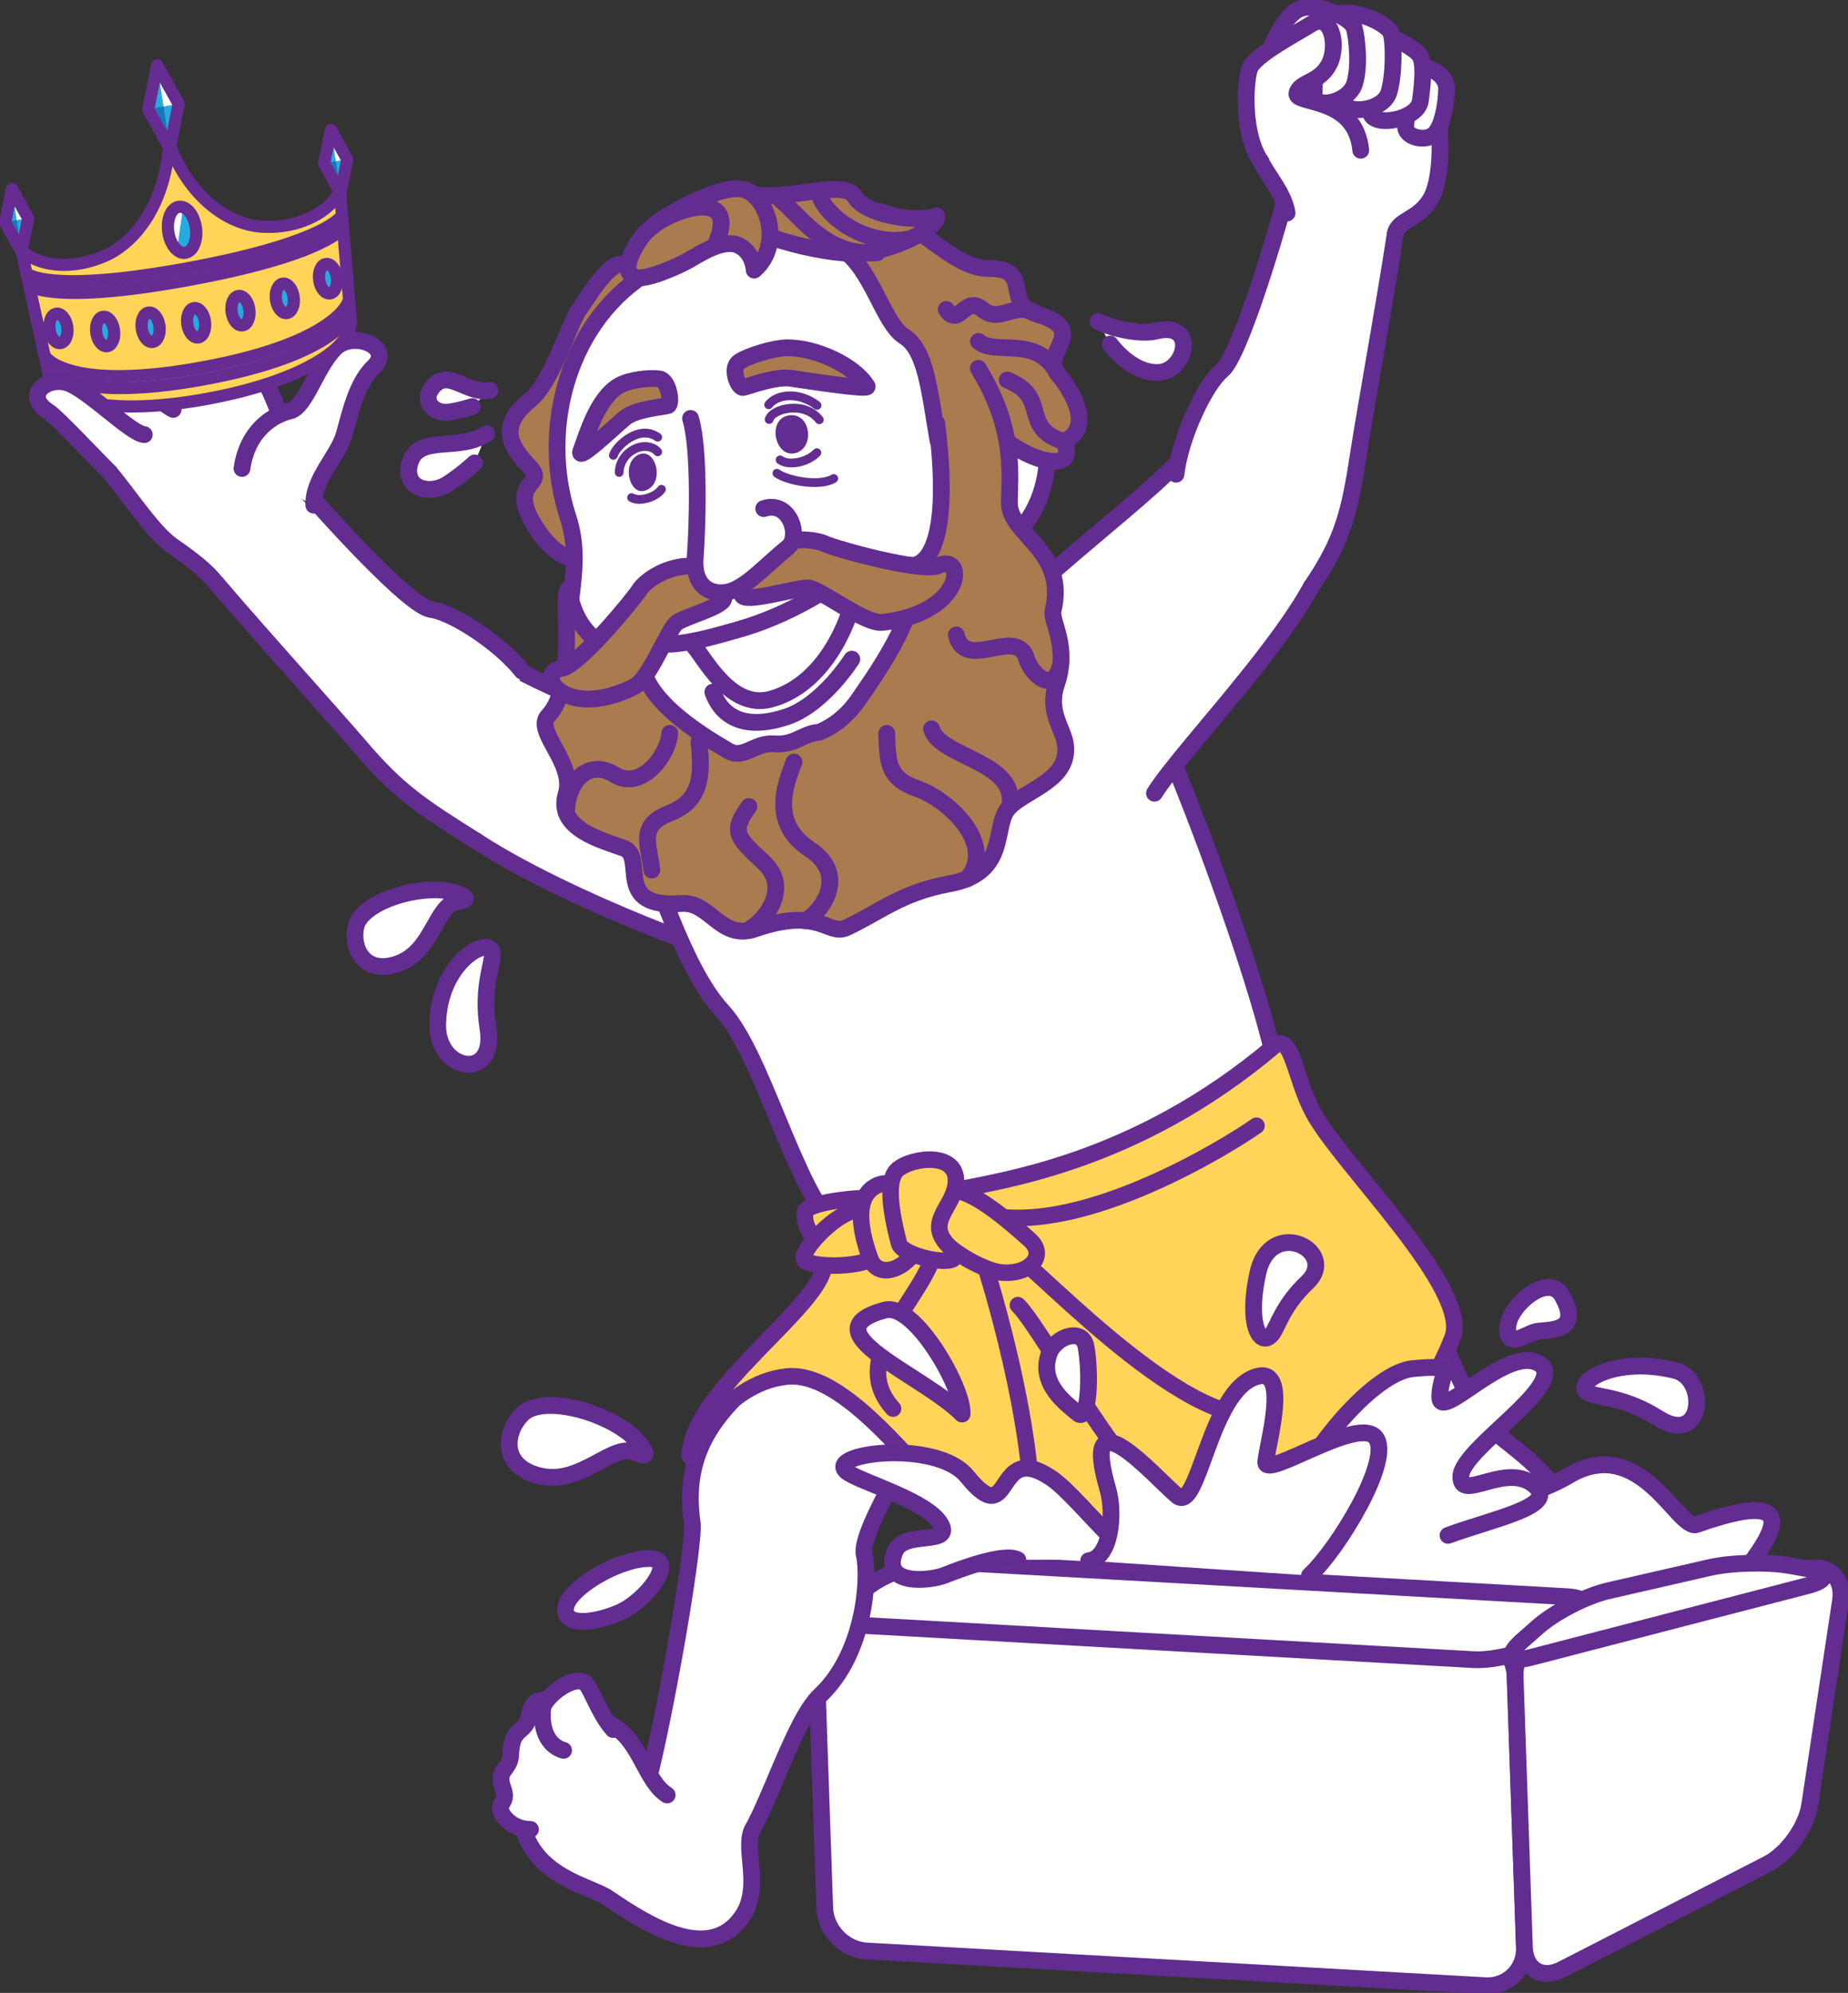
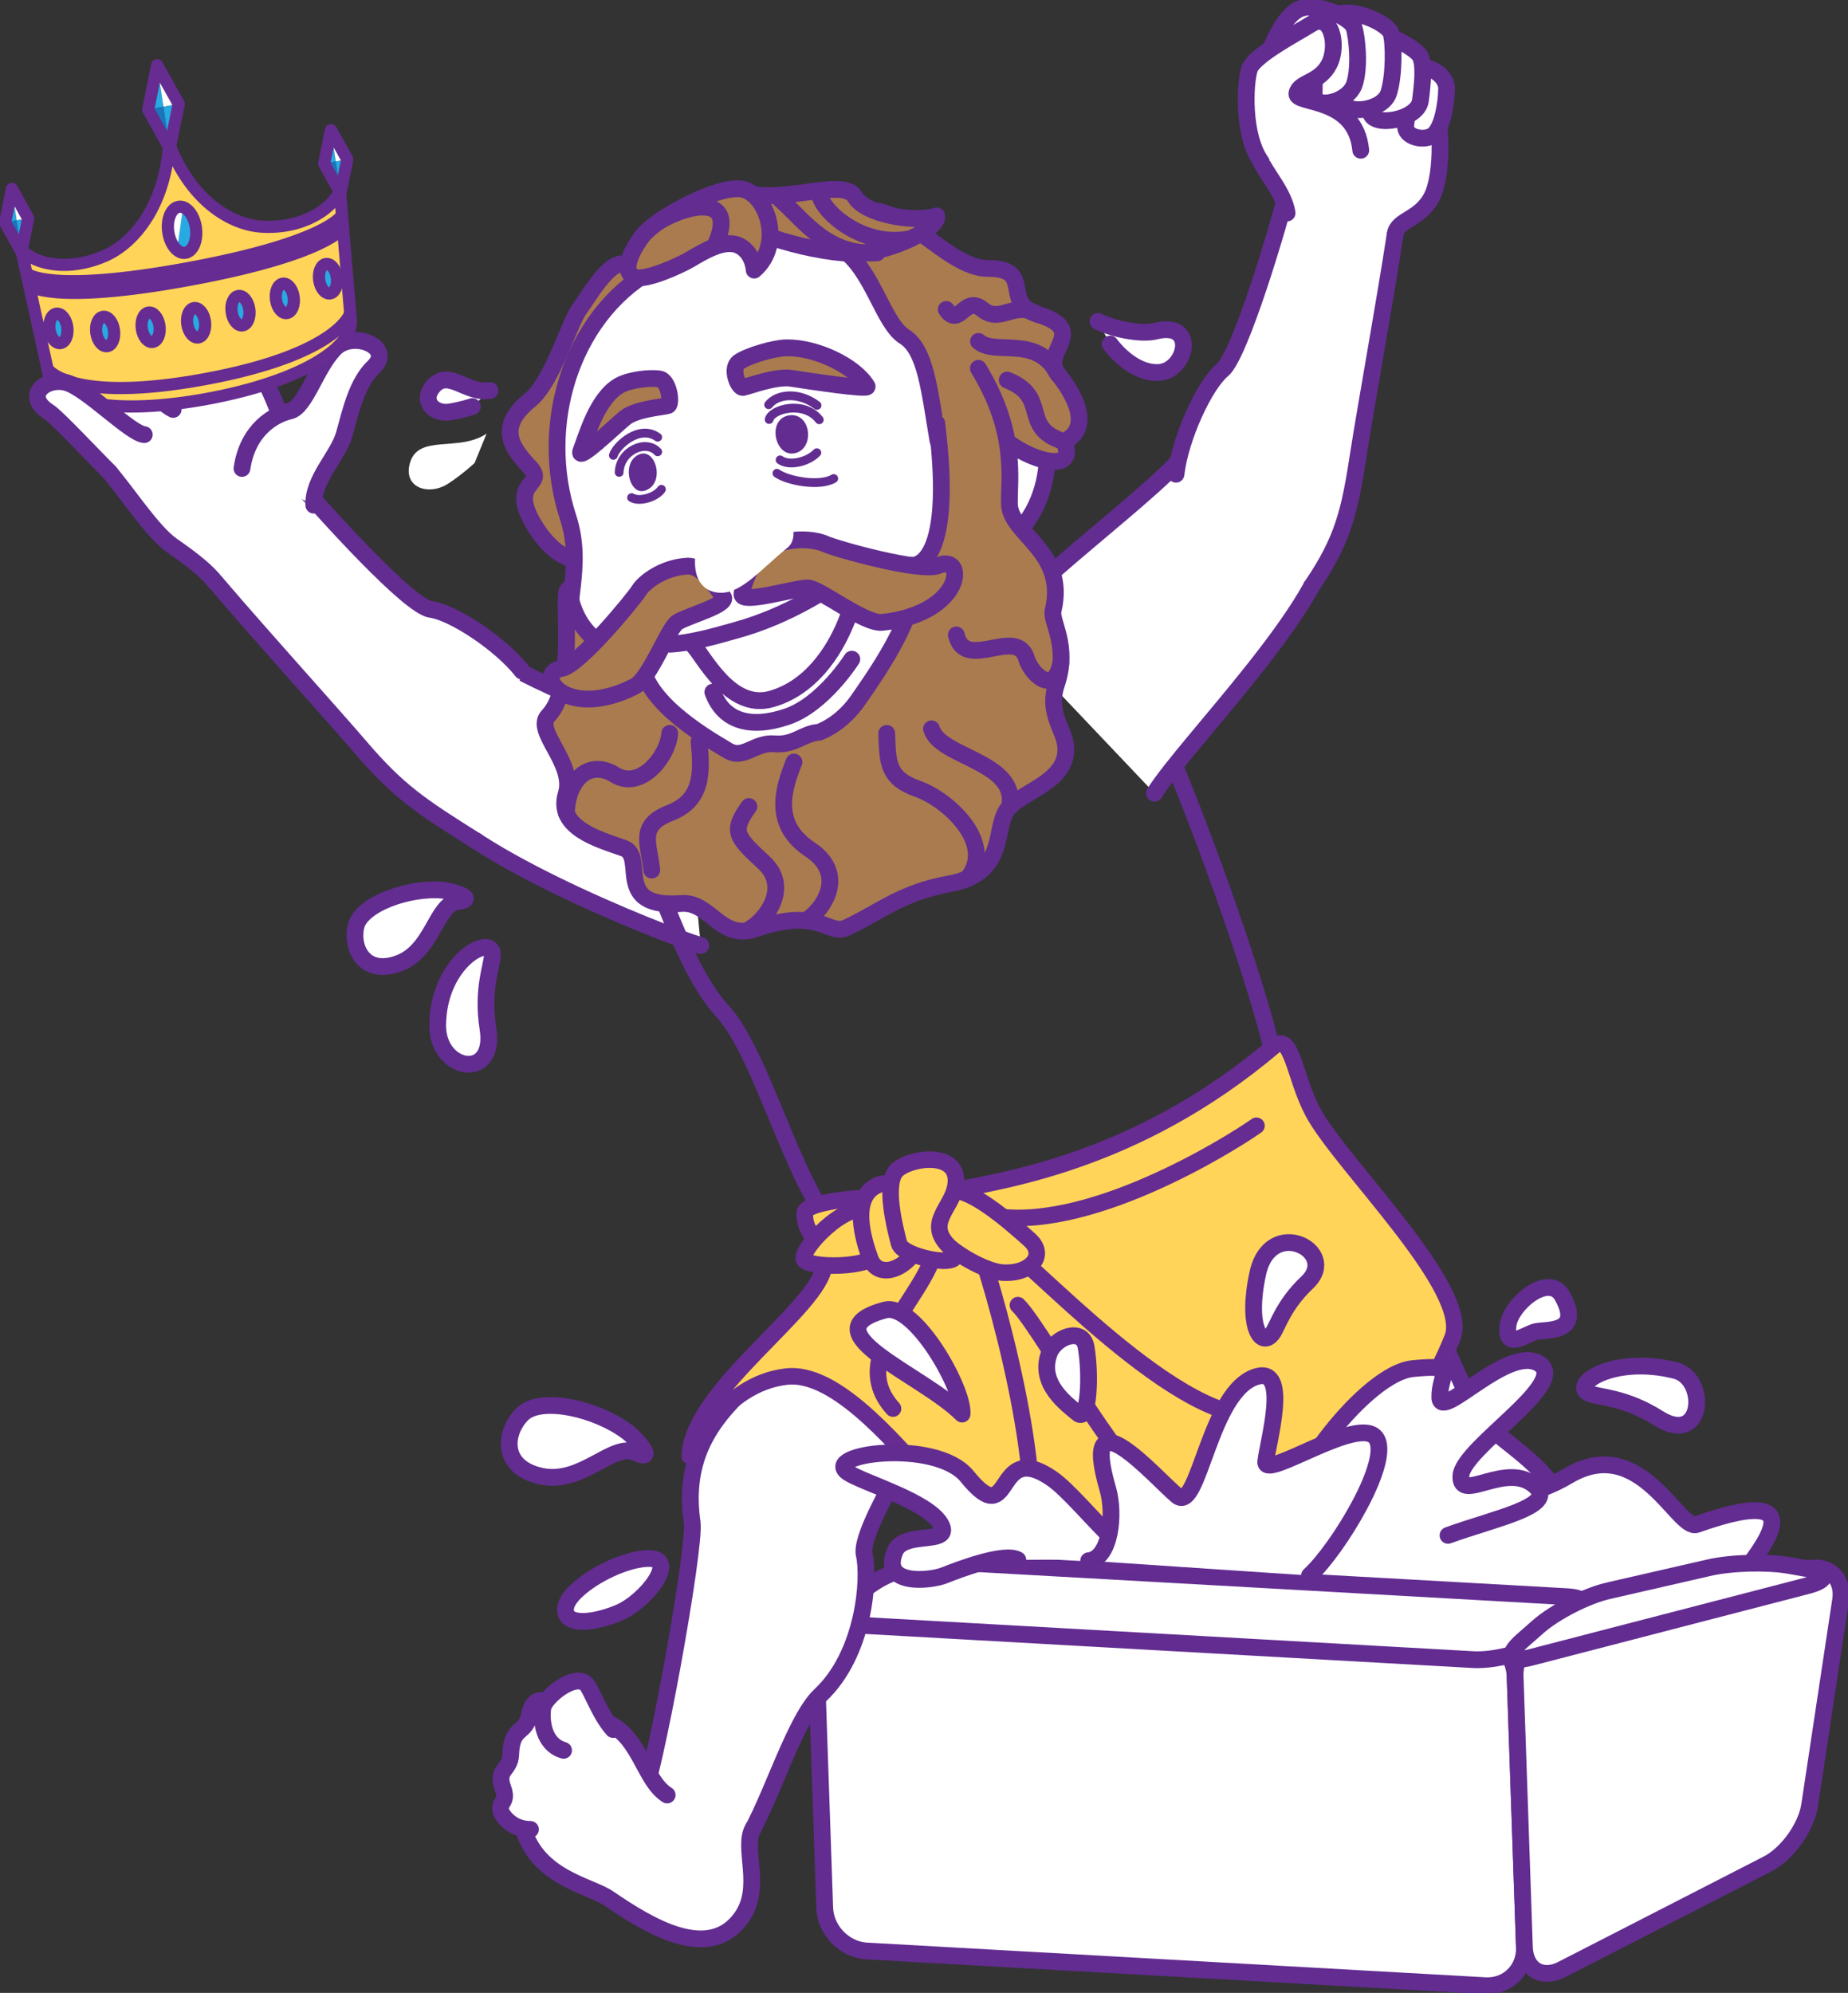
<svg xmlns="http://www.w3.org/2000/svg" width="217" height="234" viewBox="0 0 217 234" fill="none">
  <rect x="0" y="0" width="217" height="234" fill="#333333" stroke="none" />
  <g clip-path="url(#clip0_1_886)">
    <path d="M164.01 147.135C166.588 150.669 171.561 162.41 172.93 165.208C174.299 168.006 178.994 170.17 181.976 173.974C184.966 177.778 187.183 185.47 188.628 188.387C189.972 191.092 190.341 197.17 192.214 201.481C194.087 205.8 186.906 210.39 182.589 206.384C178.263 202.377 174.164 191.337 170.066 188.607C165.967 185.885 164.001 187.347 159.693 181.404C157.988 179.055 141.24 165.749 139.972 161.988C138.703 158.226 159.684 141.218 164.001 147.127L164.01 147.135Z" fill="white" stroke="#622C91" stroke-width="1.97" stroke-linecap="round" stroke-linejoin="round" />
    <path d="M139.417 170.339C128.272 174 111.339 183.383 110.608 186.451C109.877 189.52 174.265 193.087 176.987 192.605C179.708 192.123 205.35 187.093 204.645 184.997C204.427 184.355 215.345 173.289 199.227 179.004C197.044 179.781 192.643 168.251 184.193 173.264C168.848 182.36 144.398 168.708 139.409 170.339H139.417Z" fill="white" stroke="#622C91" stroke-width="1.97" stroke-linecap="round" stroke-linejoin="round" />
    <path d="M179.002 228.632C179.095 231.27 177.029 233.298 174.408 233.155L101.764 229.08C99.152 228.937 96.934 226.654 96.842 224.025L95.75 192.216C95.658 189.579 97.724 187.55 100.345 187.694L172.989 191.768C175.601 191.912 177.818 194.194 177.91 196.823L179.002 228.632Z" fill="white" />
    <path d="M179.002 228.632C179.095 231.27 177.029 233.298 174.408 233.155L101.764 229.08C99.152 228.937 96.934 226.654 96.842 224.025L95.75 192.216C95.658 189.579 97.724 187.55 100.345 187.694L172.989 191.768C175.601 191.912 177.818 194.194 177.91 196.823L179.002 228.632Z" stroke="#622C91" stroke-width="1.97" stroke-linecap="round" stroke-linejoin="round" />
    <path d="M179.002 228.632C179.095 231.27 181.077 232.445 183.412 231.244L207.543 218.869C209.878 217.669 212.103 214.558 212.498 211.954L216.127 187.905C216.521 185.301 214.749 183.645 212.196 184.219L182.396 190.973C179.842 191.548 177.827 194.177 177.91 196.815L179.002 228.624V228.632Z" fill="white" />
    <path d="M179.002 228.632C179.095 231.27 181.077 232.445 183.412 231.244L207.543 218.869C209.878 217.669 212.103 214.558 212.498 211.954L216.127 187.905C216.521 185.301 214.749 183.645 212.196 184.219L182.396 190.973C179.842 191.548 177.827 194.177 177.91 196.815L179.002 228.624V228.632Z" stroke="#622C91" stroke-width="1.97" stroke-linecap="round" stroke-linejoin="round" />
    <path d="M184.84 190.399C187.024 188.945 186.671 187.626 184.05 187.482L111.406 183.408C108.794 183.264 104.863 184.338 102.688 185.792L99.563 187.88C97.38 189.334 97.732 190.652 100.353 190.796L172.997 194.87C175.609 195.014 179.54 193.941 181.715 192.487L184.84 190.399Z" fill="white" />
    <path d="M184.84 190.399C187.024 188.945 186.671 187.626 184.05 187.482L111.406 183.408C108.794 183.264 104.863 184.338 102.688 185.792L99.563 187.88C97.38 189.334 97.732 190.652 100.353 190.796L172.997 194.87C175.609 195.014 179.54 193.941 181.715 192.487L184.84 190.399Z" stroke="#622C91" stroke-width="1.97" stroke-linecap="round" stroke-linejoin="round" />
    <path d="M180.607 191.007C182.58 189.274 186.284 187.372 188.838 186.789L200.748 184.059C203.301 183.476 207.501 183.366 210.079 183.814L212.145 184.177C214.724 184.625 214.766 185.538 212.229 186.189L179.767 194.608C177.23 195.268 176.768 194.389 178.742 192.647L180.615 190.999L180.607 191.007Z" fill="white" />
    <path d="M180.607 191.007C182.58 189.274 186.284 187.372 188.838 186.789L200.748 184.059C203.301 183.476 207.501 183.366 210.079 183.814L212.145 184.177C214.724 184.625 214.766 185.538 212.229 186.189L179.767 194.608C177.23 195.268 176.768 194.389 178.742 192.647L180.615 190.999L180.607 191.007Z" stroke="#622C91" stroke-width="1.97" stroke-linecap="round" stroke-linejoin="round" />
    <path d="M80.17 88.978C79.523 86.154 61.49 80.068 58.601 77.236C55.712 74.405 47.018 85.977 49.639 92.74C52.251 99.502 77.6 109.637 82.286 111.024" fill="white" />
    <path d="M80.17 88.978C79.523 86.154 61.49 80.068 58.601 77.236C55.712 74.405 47.018 85.977 49.639 92.74C52.251 99.502 77.6 109.637 82.286 111.024" stroke="#622C91" stroke-width="1.97" stroke-linecap="round" stroke-linejoin="round" />
    <path d="M61.314 78.809C58.702 75.504 53.158 71.894 50.596 71.556C48.026 71.218 38.233 60.322 34.285 55.791C31.052 52.08 20.939 62.951 24.055 66.847C27.171 70.744 39.325 84.21 42.214 87.6C46.783 92.959 49.404 94.65 55.989 98.792" fill="white" />
    <path d="M61.314 78.809C58.702 75.504 53.158 71.894 50.596 71.556C48.026 71.218 38.233 60.322 34.285 55.791C31.052 52.08 20.939 62.951 24.055 66.847C27.171 70.744 39.325 84.21 42.214 87.6C46.783 92.959 49.404 94.65 55.989 98.792" stroke="#622C91" stroke-width="1.97" stroke-linecap="round" stroke-linejoin="round" />
    <path d="M25.349 68.428C24.316 67.084 22.594 65.723 20.225 64.083C17.857 62.443 14.783 57.6 12.498 55.022C10.902 53.221 19.1 43.982 21.72 43.525C24.341 43.069 27.205 39.721 29.355 42.105C32.622 45.723 33.37 52.384 36.595 55.884" fill="white" />
    <path d="M25.349 68.428C24.316 67.084 22.594 65.723 20.225 64.083C17.857 62.443 14.783 57.6 12.498 55.022C10.902 53.221 19.1 43.982 21.72 43.525C24.341 43.069 27.205 39.721 29.355 42.105C32.622 45.723 33.37 52.384 36.595 55.884" stroke="#622C91" stroke-width="1.97" stroke-linecap="round" stroke-linejoin="round" />
-     <path d="M74.45 97.718C77.154 102.258 80.019 113.475 84.806 118.691C89.594 123.906 93.096 139.232 98.413 144.684C103.729 150.136 131.917 136.84 150.118 128.293C150.815 122.757 136.192 82.241 129.968 73.323" fill="white" />
    <path d="M74.45 97.718C77.154 102.258 80.019 113.475 84.806 118.691C89.594 123.906 93.096 139.232 98.413 144.684C103.729 150.136 131.917 136.84 150.118 128.293C150.815 122.757 136.192 82.241 129.968 73.323" stroke="#622C91" stroke-width="1.97" stroke-linecap="round" stroke-linejoin="round" />
    <path d="M149.513 122.909C133.269 136.62 117.487 138.649 111.087 139.95C104.687 141.252 110.81 150.458 113.691 157.972C116.572 165.487 124.736 181.878 129.162 183.323C134.479 185.065 161.885 179.19 170.553 157.076C172.787 151.379 157.459 136.747 154.175 130.593C151.94 126.408 151.73 121.041 149.521 122.9L149.513 122.909Z" fill="#FFD459" stroke="#662C91" stroke-width="1.94" stroke-linecap="round" stroke-linejoin="round" />
    <path d="M86.696 163.771C82.748 167.668 80.304 172.055 81.278 178.784C81.69 181.633 76.835 208.784 75.063 212.394C73.291 216.003 84.084 220.712 87.057 216.916C90.03 213.121 93.029 202.14 96.313 199.055C101.47 194.219 102.142 185.403 101.478 182.52C100.815 179.638 109.222 166.645 109.222 166.645C109.222 166.645 99.605 151.032 86.688 163.771H86.696Z" fill="white" stroke="#622C91" stroke-width="1.97" stroke-linecap="round" stroke-linejoin="round" />
    <path d="M114.035 143.822C116.992 151.447 122.955 173.754 120.62 182.317C118.411 190.407 103.041 160.407 92.349 161.633C84.747 162.503 80.984 170.956 80.984 170.956C81.304 163.154 96.388 153.484 96.775 148.564C97.002 145.656 94.431 145.411 94.499 142.41C94.549 140.424 112.212 139.147 114.027 143.83L114.035 143.822Z" fill="#FFD459" stroke="#662C91" stroke-width="1.94" stroke-linecap="round" stroke-linejoin="round" />
    <path d="M147.539 132.182C144.415 134.388 127.289 145.081 115.933 142.647" stroke="#662C91" stroke-width="1.94" stroke-linecap="round" stroke-linejoin="round" />
    <path d="M117.37 145.96C120.007 146.713 138.947 168.437 148.849 166.096" stroke="#662C91" stroke-width="1.94" stroke-linecap="round" stroke-linejoin="round" />
    <path d="M119.528 153.247C122.627 156.248 134.739 179.266 141.03 179.004" stroke="#662C91" stroke-width="1.94" stroke-linecap="round" stroke-linejoin="round" />
    <path d="M110.045 145.208C109.978 151.573 98.883 158.784 104.863 165.394" stroke="#662C91" stroke-width="1.94" stroke-linecap="round" stroke-linejoin="round" />
    <path d="M111.079 139.95C113.397 138.817 118.764 143.67 120.872 145.538C122.988 147.406 120.973 149.654 117.705 149.426C114.438 149.198 104.678 143.069 111.07 139.95H111.079Z" fill="#FFD459" stroke="#662C91" stroke-width="1.94" stroke-linecap="round" stroke-linejoin="round" />
    <path d="M101.94 142.266C103.839 143.467 104.401 144.168 103.973 146.239C103.385 149.088 95.54 148.919 94.499 148.015C93.457 147.11 99.505 140.728 101.94 142.266Z" fill="#FFD459" stroke="#662C91" stroke-width="1.94" stroke-linecap="round" stroke-linejoin="round" />
    <path d="M107.584 146.738C105.913 149.401 102.999 150.001 102.192 147.795C101.394 145.597 99.807 140.517 103.125 139.13C106.442 137.752 108.492 145.284 107.576 146.738H107.584Z" fill="#FFD459" stroke="#662C91" stroke-width="1.94" stroke-linecap="round" stroke-linejoin="round" />
    <path d="M112.212 139.139C111.818 141.92 108.559 143.577 111.541 146.442C114.522 149.3 106.014 147.769 105.569 146.011C105.115 144.253 103.687 138.818 105.384 137.338C107.081 135.859 112.775 135.132 112.212 139.147V139.139Z" fill="#FFD459" stroke="#662C91" stroke-width="1.94" stroke-linecap="round" stroke-linejoin="round" />
    <path d="M88.451 214.634C87.066 216.908 89.652 221.532 87.057 225.158C83.261 230.475 76.239 226.164 71.435 222.884C69.293 221.422 63.195 220.517 61.473 214.803C60.264 210.788 64.707 205.826 65.648 204.051C66.588 202.275 69.444 201.303 71.695 202.461C75.189 204.253 75.727 209.139 78.339 210.762" fill="white" />
    <path d="M88.451 214.634C87.066 216.908 89.652 221.532 87.057 225.158C83.261 230.475 76.239 226.164 71.435 222.884C69.293 221.422 63.195 220.517 61.473 214.803C60.264 210.788 64.707 205.826 65.648 204.051C66.588 202.275 69.444 201.303 71.695 202.461C75.189 204.253 75.727 209.139 78.339 210.762" stroke="#622C91" stroke-width="1.97" stroke-linecap="round" stroke-linejoin="round" />
    <path d="M67.302 202.436C66.177 201.447 62.943 197.381 62.137 201.447C61.7 203.67 60.087 202.639 59.97 205.995C59.903 207.931 58.223 207.685 59.063 209.976C59.693 211.692 58.525 211.498 58.819 212.673C58.92 213.062 59.987 214.803 62.288 214.803" fill="white" />
    <path d="M67.302 202.436C66.177 201.447 62.943 197.381 62.137 201.447C61.7 203.67 60.087 202.639 59.97 205.995C59.903 207.931 58.223 207.685 59.063 209.976C59.693 211.692 58.525 211.498 58.819 212.673C58.92 213.062 59.987 214.803 62.288 214.803" stroke="#622C91" stroke-width="1.97" stroke-linecap="round" stroke-linejoin="round" />
    <path d="M71.997 203.078C70.393 201.295 69.461 198.378 68.831 197.736C67.504 196.375 63.909 199.266 63.733 200.585C63.556 201.912 63.716 204.794 66.177 205.521" fill="white" />
    <path d="M71.997 203.078C70.393 201.295 69.461 198.378 68.831 197.736C67.504 196.375 63.909 199.266 63.733 200.585C63.556 201.912 63.716 204.794 66.177 205.521" stroke="#622C91" stroke-width="1.97" stroke-linecap="round" stroke-linejoin="round" />
    <path d="M151.058 178.623C150.848 173.957 160.423 161.244 165.883 160.703C171.342 160.153 169.007 161.218 169.066 164.084C169.125 166.95 177.062 157.837 180.733 160.119C184.403 162.402 171.729 169.993 171.544 173.298C171.359 176.595 177.071 171.371 180.371 174.583C182.748 176.891 175.391 178.319 170.032 180.28" fill="white" />
    <path d="M151.058 178.623C150.848 173.957 160.423 161.244 165.883 160.703C171.342 160.153 169.007 161.218 169.066 164.084C169.125 166.95 177.062 157.837 180.733 160.119C184.403 162.402 171.729 169.993 171.544 173.298C171.359 176.595 177.071 171.371 180.371 174.583C182.748 176.891 175.391 178.319 170.032 180.28" stroke="#622C91" stroke-width="1.97" stroke-linecap="round" stroke-linejoin="round" />
    <path d="M73.744 168.192C70.124 165.411 63.481 163.89 61.331 166.045C59.172 168.201 58.769 172.309 63.556 173.332C68.344 174.355 71.955 169.316 74.609 170.551C77.264 171.793 74.576 168.818 73.744 168.184V168.192Z" fill="white" stroke="#622C91" stroke-width="1.97" stroke-linecap="round" stroke-linejoin="round" />
    <path d="M51.982 104.523C48.01 104.168 42.399 106.163 41.803 108.767C41.206 111.37 42.819 114.608 46.834 113.112C50.848 111.624 51.184 106.188 53.721 105.867C56.257 105.538 52.889 104.599 51.982 104.523Z" fill="white" stroke="#622C91" stroke-width="1.97" stroke-linecap="round" stroke-linejoin="round" />
    <path d="M76.163 182.994C72.577 183.044 66.857 186.443 66.437 188.674C66.017 190.914 69.385 190.728 72.619 189.393C75.844 188.066 79.758 182.943 76.163 182.994Z" fill="white" stroke="#622C91" stroke-width="1.97" stroke-linecap="round" stroke-linejoin="round" />
    <path d="M119.52 183.154C117.991 182.25 112.649 184.27 110.919 184.963C109.189 185.656 103.368 186.231 105.107 182.131C106.174 179.612 111.994 181.557 110.44 178.911C108.886 176.265 101.495 174.143 99.639 172.951C96.12 170.703 109.903 168.843 113.565 173.357C119.075 180.145 116.597 168.885 123.476 173.577C127.306 176.189 134.655 187.263 137.385 182.926C138.72 180.796 142.416 182.943 146.582 183.002" fill="white" />
    <path d="M119.52 183.154C117.991 182.25 112.649 184.27 110.919 184.963C109.189 185.656 103.368 186.231 105.107 182.131C106.174 179.612 111.994 181.557 110.44 178.911C108.886 176.265 101.495 174.143 99.639 172.951C96.12 170.703 109.903 168.843 113.565 173.357C119.075 180.145 116.597 168.885 123.476 173.577C127.306 176.189 134.655 187.263 137.385 182.926C138.72 180.796 142.416 182.943 146.582 183.002" stroke="#622C91" stroke-width="1.97" stroke-linecap="round" stroke-linejoin="round" />
    <path d="M112.968 166.037C113.204 163.112 107.408 152.892 103.923 153.822C94.608 156.316 108.34 161.379 112.968 166.037Z" fill="white" stroke="#622C91" stroke-width="1.97" stroke-linecap="round" stroke-linejoin="round" />
    <path d="M127.835 183.256C130.38 183.011 130.951 177.837 130.086 174.845C126.676 163.163 135.621 173.442 138.208 175.623C140.795 177.804 141.987 163.171 147.623 161.616C151.478 160.551 148.841 169.46 148.631 171.641C148.43 173.822 159.407 166.231 161.515 168.767C163.624 171.303 157.03 182.03 153.763 184.997" fill="white" />
    <path d="M127.835 183.256C130.38 183.011 130.951 177.837 130.086 174.845C126.676 163.163 135.621 173.442 138.208 175.623C140.795 177.804 141.987 163.171 147.623 161.616C151.478 160.551 148.841 169.46 148.631 171.641C148.43 173.822 159.407 166.231 161.515 168.767C163.624 171.303 157.03 182.03 153.763 184.997" stroke="#622C91" stroke-width="1.97" stroke-linecap="round" stroke-linejoin="round" />
    <path d="M177.079 155.589C177.415 153.086 181.875 149.384 183.437 152.157C185.965 156.645 181.505 156.07 180.329 156.358C179.154 156.645 176.667 158.64 177.079 155.589Z" fill="white" stroke="#622C91" stroke-width="1.97" stroke-linecap="round" stroke-linejoin="round" />
    <path d="M186.662 163.628C184.252 162.647 189.392 159.071 196.741 160.922C200.555 161.886 200.067 169.9 194.751 166.535C190.845 164.059 187.805 164.092 186.662 163.628Z" fill="white" stroke="#622C91" stroke-width="1.97" stroke-linecap="round" stroke-linejoin="round" />
    <path d="M57.82 112.123C57.87 109.511 51.445 112.765 51.394 120.39C51.361 125.817 58.298 126.992 57.299 120.753C56.568 116.163 57.794 113.365 57.82 112.131V112.123Z" fill="white" stroke="#622C91" stroke-width="1.97" stroke-linecap="round" stroke-linejoin="round" />
    <path d="M149.404 156.586C148.094 158.353 146.33 155.758 147.699 149.502C149.185 142.706 157.341 146.95 153.486 150.593C150.655 153.264 150.025 155.758 149.404 156.586Z" fill="white" stroke="#622C91" stroke-width="1.97" stroke-linecap="round" stroke-linejoin="round" />
    <path d="M123.199 158.936C121.897 162.495 125.298 164.896 126.583 165.969C127.868 167.043 128.104 161.43 127.532 158.15C127.121 155.808 123.929 156.933 123.19 158.936H123.199Z" fill="white" stroke="#622C91" stroke-width="1.97" stroke-linecap="round" stroke-linejoin="round" />
    <path d="M36.847 59.316C36.738 56.197 39.694 53.61 40.434 50.956C41.173 48.301 41.903 44.954 43.869 43.086C46.304 40.761 41.458 38.707 39.3 40.93C37.049 43.255 35.889 47.828 34.05 48.251C32.211 48.673 29.078 50.414 28.414 55.005" fill="white" />
    <path d="M36.847 59.316C36.738 56.197 39.694 53.61 40.434 50.956C41.173 48.301 41.903 44.954 43.869 43.086C46.304 40.761 41.458 38.707 39.3 40.93C37.049 43.255 35.889 47.828 34.05 48.251C32.211 48.673 29.078 50.414 28.414 55.005" stroke="#622C91" stroke-width="1.97" stroke-linecap="round" stroke-linejoin="round" />
    <path d="M30.094 43.103C27.549 39.561 23.921 35.655 21.561 33.069C18.839 30.085 15.597 32.773 17.26 35.385C18.713 37.667 23.534 42.24 22.904 44.573" fill="white" />
    <path d="M30.094 43.103C27.549 39.561 23.921 35.655 21.561 33.069C18.839 30.085 15.597 32.773 17.26 35.385C18.713 37.667 23.534 42.24 22.904 44.573" stroke="#622C91" stroke-width="1.97" stroke-linecap="round" stroke-linejoin="round" />
    <path d="M23.694 45.055C22.182 44.345 20.183 41.784 19.226 40.938C18.277 40.093 15.211 35.571 13.926 34.463C12.271 33.035 9.525 35.157 10.507 37.211C11.49 39.265 12.951 41.201 13.943 42.587C14.934 43.973 17.395 46.907 17.579 48.098" fill="white" />
    <path d="M23.694 45.055C22.182 44.345 20.183 41.784 19.226 40.938C18.277 40.093 15.211 35.571 13.926 34.463C12.271 33.035 9.525 35.157 10.507 37.211C11.49 39.265 12.951 41.201 13.943 42.587C14.934 43.973 17.395 46.907 17.579 48.098" stroke="#622C91" stroke-width="1.97" stroke-linecap="round" stroke-linejoin="round" />
    <path d="M20.334 48.073C18.822 47.363 16.647 44.582 15.69 43.745C14.74 42.9 12.884 39.003 11.599 37.895C9.945 36.467 7.198 38.589 8.181 40.643C9.163 42.697 10.364 44.844 11.364 46.239C12.364 47.633 14.866 50.068 15.051 51.26" fill="white" />
    <path d="M20.334 48.073C18.822 47.363 16.647 44.582 15.69 43.745C14.74 42.9 12.884 39.003 11.599 37.895C9.945 36.467 7.198 38.589 8.181 40.643C9.163 42.697 10.364 44.844 11.364 46.239C12.364 47.633 14.866 50.068 15.051 51.26" stroke="#622C91" stroke-width="1.97" stroke-linecap="round" stroke-linejoin="round" />
    <path fill-rule="evenodd" clip-rule="evenodd" d="M18.453 7.667L17.403 12.874L19.192 12.536L18.453 7.667Z" fill="#27AAE1" />
    <path fill-rule="evenodd" clip-rule="evenodd" d="M18.453 7.667L20.989 12.206L19.192 12.536L18.453 7.667Z" fill="white" />
    <path fill-rule="evenodd" clip-rule="evenodd" d="M19.931 17.413L17.403 12.874L19.192 12.544L19.931 17.413Z" fill="#1A75BC" />
    <path fill-rule="evenodd" clip-rule="evenodd" d="M19.931 17.413L20.989 12.206L19.192 12.544L19.931 17.413Z" fill="#27AAE1" />
    <path d="M19.931 17.413L17.403 12.874L18.453 7.667L20.989 12.206L19.931 17.413Z" stroke="#662C91" stroke-width="1.43" stroke-linecap="round" stroke-linejoin="round" />
    <path d="M24.383 46.822C13.489 48.834 6.232 47.329 5.711 43.922L2.419 28.944C2.604 30.169 6.761 32.409 12.221 30.085C16.067 28.445 19.444 23.703 19.847 16.872C22.241 23.187 26.835 26.458 30.951 26.627C36.797 26.872 40.072 23.263 39.879 22.029L41.172 37.38C41.685 40.786 35.268 44.81 24.374 46.822H24.383Z" fill="#FFD459" stroke="#662C91" stroke-width="1.43" stroke-linecap="round" stroke-linejoin="round" />
    <path d="M18.722 38.234C18.864 39.189 18.52 40.043 17.949 40.144C17.378 40.254 16.798 39.561 16.655 38.614C16.513 37.659 16.857 36.805 17.428 36.704C17.999 36.602 18.579 37.287 18.722 38.234Z" fill="#27AAE1" stroke="#662C91" stroke-width="1.43" stroke-linecap="round" stroke-linejoin="round" />
    <path d="M24.064 37.709C24.206 38.665 23.862 39.518 23.291 39.62C22.72 39.721 22.14 39.037 21.997 38.09C21.855 37.135 22.199 36.281 22.77 36.179C23.341 36.078 23.921 36.763 24.064 37.709Z" fill="#27AAE1" stroke="#662C91" stroke-width="1.43" stroke-linecap="round" stroke-linejoin="round" />
    <path d="M13.38 38.732C13.523 39.688 13.178 40.541 12.607 40.643C12.036 40.744 11.456 40.059 11.314 39.113C11.171 38.158 11.515 37.304 12.086 37.202C12.658 37.101 13.237 37.786 13.38 38.732Z" fill="#27AAE1" stroke="#662C91" stroke-width="1.43" stroke-linecap="round" stroke-linejoin="round" />
    <path d="M7.895 38.369C8.038 39.324 7.694 40.178 7.122 40.279C6.551 40.381 5.972 39.696 5.829 38.749C5.686 37.794 6.031 36.94 6.602 36.839C7.173 36.737 7.752 37.422 7.895 38.369Z" fill="#27AAE1" stroke="#662C91" stroke-width="1.43" stroke-linecap="round" stroke-linejoin="round" />
    <path d="M27.205 36.67C27.348 37.625 27.927 38.31 28.498 38.2C29.069 38.098 29.414 37.236 29.271 36.289C29.128 35.334 28.549 34.65 27.977 34.759C27.406 34.861 27.062 35.723 27.205 36.67Z" fill="#27AAE1" stroke="#662C91" stroke-width="1.43" stroke-linecap="round" stroke-linejoin="round" />
    <path d="M32.412 35.224C32.555 36.179 33.135 36.864 33.706 36.754C34.277 36.644 34.621 35.791 34.478 34.844C34.336 33.889 33.756 33.204 33.185 33.314C32.614 33.415 32.27 34.278 32.412 35.224Z" fill="#27AAE1" stroke="#662C91" stroke-width="1.43" stroke-linecap="round" stroke-linejoin="round" />
    <path d="M37.485 32.916C37.628 33.872 38.208 34.556 38.779 34.447C39.35 34.345 39.694 33.483 39.552 32.536C39.409 31.581 38.829 30.896 38.258 31.006C37.687 31.108 37.343 31.97 37.485 32.916Z" fill="#27AAE1" stroke="#662C91" stroke-width="1.43" stroke-linecap="round" stroke-linejoin="round" />
    <path fill-rule="evenodd" clip-rule="evenodd" d="M38.863 15.275L38.065 19.214L39.425 18.96L38.863 15.275Z" fill="#27AAE1" />
    <path fill-rule="evenodd" clip-rule="evenodd" d="M38.863 15.275L40.778 18.715L39.425 18.96L38.863 15.275Z" fill="white" />
    <path fill-rule="evenodd" clip-rule="evenodd" d="M39.98 22.654L38.065 19.214L39.417 18.96L39.98 22.654Z" fill="#1A75BC" />
    <path fill-rule="evenodd" clip-rule="evenodd" d="M39.98 22.654L40.778 18.715L39.417 18.96L39.98 22.654Z" fill="#27AAE1" />
    <path d="M39.98 22.654L38.065 19.214L38.863 15.275L40.778 18.715L39.98 22.654Z" stroke="#662C91" stroke-width="1.43" stroke-linecap="round" stroke-linejoin="round" />
    <path fill-rule="evenodd" clip-rule="evenodd" d="M1.394 22.181L0.605 26.129L1.957 25.875L1.394 22.181Z" fill="#27AAE1" />
    <path fill-rule="evenodd" clip-rule="evenodd" d="M1.394 22.181L3.309 25.63L1.957 25.875L1.394 22.181Z" fill="white" />
    <path fill-rule="evenodd" clip-rule="evenodd" d="M2.52 29.569L0.605 26.129L1.957 25.875L2.52 29.569Z" fill="#1A75BC" />
    <path fill-rule="evenodd" clip-rule="evenodd" d="M2.52 29.569L3.309 25.63L1.957 25.875L2.52 29.569Z" fill="#27AAE1" />
    <path d="M2.52 29.569L0.605 26.129L1.403 22.181L3.309 25.63L2.52 29.569Z" stroke="#662C91" stroke-width="1.43" stroke-linecap="round" stroke-linejoin="round" />
    <path fill-rule="evenodd" clip-rule="evenodd" d="M19.763 27.278C19.99 28.766 20.897 29.84 21.787 29.679C22.678 29.518 23.224 28.174 22.997 26.687C22.77 25.199 21.863 24.125 20.973 24.286C20.082 24.447 19.536 25.791 19.763 27.278Z" fill="#27AAE1" />
    <path fill-rule="evenodd" clip-rule="evenodd" d="M20.973 24.286C20.082 24.447 19.536 25.791 19.763 27.278C19.898 28.191 20.301 28.952 20.788 29.358L21.493 24.328C21.317 24.269 21.141 24.252 20.973 24.286Z" fill="white" />
    <path d="M19.763 27.278C19.99 28.766 20.897 29.84 21.787 29.679C22.678 29.518 23.224 28.174 22.997 26.687C22.77 25.199 21.863 24.125 20.973 24.286C20.082 24.447 19.536 25.791 19.763 27.278Z" stroke="#662C91" stroke-width="1.43" stroke-linecap="round" stroke-linejoin="round" />
    <path d="M3.418 33.517C3.418 33.517 5.972 35.867 22.274 32.857C38.569 29.848 40.299 26.712 40.299 26.712" stroke="#662C91" stroke-width="1.43" stroke-linecap="round" stroke-linejoin="round" />
    <path d="M3.208 32.147C3.208 32.147 5.762 34.497 22.065 31.488C38.359 28.479 40.089 25.343 40.089 25.343" stroke="#662C91" stroke-width="1.43" stroke-linecap="round" stroke-linejoin="round" />
    <path d="M5.636 43.373C5.636 43.373 8.366 47.414 24.038 44.523C39.711 41.632 41.105 36.83 41.105 36.83" stroke="#662C91" stroke-width="1.43" stroke-linecap="round" stroke-linejoin="round" />
-     <path d="M5.417 41.978C5.417 41.978 8.147 46.019 23.82 43.128C39.493 40.237 40.887 35.435 40.887 35.435" stroke="#662C91" stroke-width="1.43" stroke-linecap="round" stroke-linejoin="round" />
    <path d="M12.834 55.402C11.373 53.982 6.703 48.986 5.745 48.377C2.705 46.433 5.418 44.269 7.794 44.92C10.171 45.571 15.312 50.913 16.941 51.032" fill="white" />
    <path d="M12.834 55.402C11.373 53.982 6.703 48.986 5.745 48.377C2.705 46.433 5.418 44.269 7.794 44.92C10.171 45.571 15.312 50.913 16.941 51.032" stroke="#622C91" stroke-width="1.97" stroke-linecap="round" stroke-linejoin="round" />
    <path d="M117.462 74.066C117.05 71.108 137.83 56.357 139.577 52.553C141.324 48.749 155.997 55.605 155.964 63.086C155.93 70.575 139.174 87.355 135.562 93.137" fill="white" />
    <path d="M117.462 74.066C117.05 71.108 137.83 56.357 139.577 52.553C141.324 48.749 155.997 55.605 155.964 63.086C155.93 70.575 139.174 87.355 135.562 93.137" stroke="#622C91" stroke-width="1.97" stroke-linecap="round" stroke-linejoin="round" />
    <path d="M138.09 55.681C138.586 51.353 141.475 45.14 143.541 43.441C145.607 41.733 150.185 26.467 151.378 21.522C152.57 16.577 164.833 19.603 164.22 24.725C163.607 29.848 160.281 48.318 159.584 52.883C158.492 60.085 157.753 63.322 154.007 68.851" fill="white" />
    <path d="M138.09 55.681C138.586 51.353 141.475 45.14 143.541 43.441C145.607 41.733 150.185 26.467 151.378 21.522C152.57 16.577 164.833 19.603 164.22 24.725C163.607 29.848 160.281 48.318 159.584 52.883C158.492 60.085 157.753 63.322 154.007 68.851" stroke="#622C91" stroke-width="1.97" stroke-linecap="round" stroke-linejoin="round" />
    <path d="M163.834 27.456C164.136 25.731 166.731 25.824 168.125 23.111C169.52 20.398 169.301 13.525 168.151 11.437C167 9.349 157.299 3.035 154.678 4.074C152.058 5.114 147.623 13.483 147.405 16.382C147.186 19.282 150.638 21.784 151.134 25.013" fill="white" />
    <path d="M163.834 27.456C164.136 25.731 166.731 25.824 168.125 23.111C169.52 20.398 169.301 13.525 168.151 11.437C167 9.349 157.299 3.035 154.678 4.074C152.058 5.114 147.623 13.483 147.405 16.382C147.186 19.282 150.638 21.784 151.134 25.013" stroke="#622C91" stroke-width="1.97" stroke-linecap="round" stroke-linejoin="round" />
    <path d="M169.864 10.448C169.839 12.181 169.385 14.903 168.377 15.79C167.361 16.678 164.892 16.145 165.06 14.742C165.228 13.339 165.665 9.096 165.933 8.521C166.605 7.075 169.898 8.419 169.872 10.448H169.864Z" fill="white" stroke="#622C91" stroke-width="1.97" stroke-linecap="round" stroke-linejoin="round" />
    <path d="M156.761 11.488C156.787 9.349 157.828 5.114 159.752 4.083C161.675 3.052 166.211 5.579 166.74 6.568C167.269 7.557 167.067 9.67 166.79 11.809C166.496 14.091 161.255 15.004 160.927 13.246C160.6 11.488 161.146 8.064 161.146 8.064" fill="white" />
    <path d="M156.761 11.488C156.787 9.349 157.828 5.114 159.752 4.083C161.675 3.052 166.211 5.579 166.74 6.568C167.269 7.557 167.067 9.67 166.79 11.809C166.496 14.091 161.255 15.004 160.927 13.246C160.6 11.488 161.146 8.064 161.146 8.064" stroke="#622C91" stroke-width="1.97" stroke-linecap="round" stroke-linejoin="round" />
    <path d="M152.881 8.512C153.301 6.382 155.082 2.35 157.139 1.665C159.197 0.989 163.01 2.832 163.346 3.914C163.682 4.996 163.733 8.825 163.069 10.905C162.364 13.128 157.711 13.567 157.719 11.75C157.719 9.932 157.761 5.875 157.761 5.875" fill="white" />
    <path d="M152.881 8.512C153.301 6.382 155.082 2.35 157.139 1.665C159.197 0.989 163.01 2.832 163.346 3.914C163.682 4.996 163.733 8.825 163.069 10.905C162.364 13.128 157.711 13.567 157.719 11.75C157.719 9.932 157.761 5.875 157.761 5.875" stroke="#622C91" stroke-width="1.97" stroke-linecap="round" stroke-linejoin="round" />
    <path d="M148.53 8.005C148.95 5.875 150.731 1.657 152.789 0.981C154.846 0.304 158.66 2.147 158.996 3.229C159.332 4.311 159.718 7.76 159.054 9.848C158.349 12.071 154.3 12.916 154.309 11.107C154.309 9.29 154.477 5.435 154.477 5.435" fill="white" />
    <path d="M148.53 8.005C148.95 5.875 150.731 1.657 152.789 0.981C154.846 0.304 158.66 2.147 158.996 3.229C159.332 4.311 159.718 7.76 159.054 9.848C158.349 12.071 154.3 12.916 154.309 11.107C154.309 9.29 154.477 5.435 154.477 5.435" stroke="#622C91" stroke-width="1.97" stroke-linecap="round" stroke-linejoin="round" />
    <path d="M148.11 19.028C145.859 15.917 146.179 9.662 146.733 8.073C147.287 6.484 152.369 3.846 153.956 2.84C156.291 1.353 157.215 5.249 156.09 7.506C154.964 9.763 152.553 9.603 152.293 10.955C152.041 12.308 159.164 11.251 159.785 17.642" fill="white" />
    <path d="M148.11 19.028C145.859 15.917 146.179 9.662 146.733 8.073C147.287 6.484 152.369 3.846 153.956 2.84C156.291 1.353 157.215 5.249 156.09 7.506C154.964 9.763 152.553 9.603 152.293 10.955C152.041 12.308 159.164 11.251 159.785 17.642" stroke="#622C91" stroke-width="1.97" stroke-linecap="round" stroke-linejoin="round" />
    <path d="M74.005 31.48C72.174 29.316 69.192 34.759 68.033 36.298C66.874 37.845 64.867 44.835 62.271 46.94C58.215 50.22 60.163 52.646 62.255 54.895C64.346 57.143 59.214 56.34 63.094 62.224C64.724 64.7 67.512 66.839 68.965 64.734C70.418 62.629 78.045 36.247 74.005 31.471V31.48Z" fill="#A97B4F" stroke="#622C91" stroke-width="1.97" stroke-linecap="round" stroke-linejoin="round" />
    <path d="M76.407 31.801C67.025 37.278 63.17 49.95 66.706 60.744C68.654 66.687 65.942 71.59 67.235 75.25C69.276 80.998 75.365 95.867 84.739 96.594C99.362 97.727 111.045 81.564 114.9 75.081C118.755 68.597 121.771 48.555 118.764 44.278C115.757 39.992 104.242 15.545 76.398 31.809L76.407 31.801Z" fill="white" stroke="#622C91" stroke-width="1.97" stroke-linecap="round" stroke-linejoin="round" />
    <path d="M77.44 44.497C76.205 44.311 73.904 44.616 72.77 45.241C70.074 46.729 68.848 51.353 68.226 52.908C67.605 54.472 72.081 50.136 73.4 49.062C74.719 47.989 77.952 47.794 78.44 47.617C78.918 47.439 78.557 44.666 77.44 44.497Z" fill="#A97B4F" stroke="#622C91" stroke-width="1.97" stroke-linecap="round" stroke-linejoin="round" />
    <path d="M78.708 75.639C81.514 75.478 84.739 74.464 86.444 73.999C92.6 72.308 97.9 68.851 100.202 66.94C101.73 65.664 99.589 79.536 90.568 82.08C85.68 83.466 82.555 76.89 81.371 75.749" fill="white" />
    <path d="M78.708 75.639C81.514 75.478 84.739 74.464 86.444 73.999C92.6 72.308 97.9 68.851 100.202 66.94C101.73 65.664 99.589 79.536 90.568 82.08C85.68 83.466 82.555 76.89 81.371 75.749" stroke="#622C91" stroke-width="1.97" stroke-linecap="round" stroke-linejoin="round" />
    <path d="M83.706 81.269C84.941 84.692 88.132 85.605 92.399 84.159C96.666 82.722 100.025 77.397 100.025 77.397" stroke="#622C91" stroke-width="1.97" stroke-linecap="round" stroke-linejoin="round" />
    <path d="M75.29 53.813C73.669 54.455 74.408 57.439 75.517 57.135C77.398 56.619 76.516 53.322 75.29 53.813Z" fill="#622C91" stroke="#622C91" stroke-width="1.03" stroke-linecap="round" stroke-linejoin="round" />
    <path d="M86.763 42.511C87.889 41.733 90.929 40.854 92.374 40.837C95.817 40.795 100.37 42.942 101.823 45.368C102.108 45.841 94.767 44.7 92.903 44.421C91.038 44.142 87.821 45.402 87.25 45.495C86.679 45.579 85.738 43.229 86.763 42.519V42.511Z" fill="#A97B4F" stroke="#622C91" stroke-width="1.97" stroke-linecap="round" stroke-linejoin="round" />
    <path d="M92.71 49.282C94.725 48.944 95.011 52.596 93.029 52.739C91.534 52.849 90.837 49.595 92.71 49.282Z" fill="#622C91" stroke="#622C91" stroke-width="1.03" stroke-linecap="round" stroke-linejoin="round" />
    <path d="M111.179 49.189C112.683 45.512 117.739 43.5 120.99 46.999C124.626 50.922 123.66 62.765 114.942 65.182" fill="white" />
    <path d="M111.179 49.189C112.683 45.512 117.739 43.5 120.99 46.999C124.626 50.922 123.66 62.765 114.942 65.182" stroke="#622C91" stroke-width="1.97" stroke-linecap="round" stroke-linejoin="round" />
    <path d="M98.782 29.172C102.444 31.589 103.671 37.938 106.19 39.518C108.71 41.099 109.122 45.774 110.129 51.674C110.381 53.17 112.061 49.358 116.269 49.679C118.268 53.322 126.961 56.526 124.937 51.843C128.423 50.212 126.012 46.103 124.215 43.897C122.115 41.327 128.078 38.808 121.838 36.906C117.529 35.596 121.494 31.505 116.042 31.522C110.936 31.539 105.502 22.806 100.361 25.106C98.337 26.01 96.347 27.549 98.791 29.163L98.782 29.172Z" fill="#A97B4F" stroke="#622C91" stroke-width="1.97" stroke-linecap="round" stroke-linejoin="round" />
    <path d="M88.897 22.9C93.415 23.398 99.177 21.032 100.387 23.111C101.588 25.19 107.408 26.213 109.987 25.351C110.297 26.754 104.914 29.485 100.823 29.738C96.725 29.992 85.932 27.236 85.696 24.717C85.461 22.198 85.159 22.485 88.905 22.9H88.897Z" fill="#A97B4F" stroke="#622C91" stroke-width="1.97" stroke-linecap="round" stroke-linejoin="round" />
    <path d="M74.618 32.57C72.543 31.902 74.752 28.572 75.5 27.633C77.104 25.622 84.176 21.741 87.082 22.198C89.988 22.654 92.122 28.648 88.561 31.716C88.561 31.716 88.46 29.611 86.729 28.817C84.999 28.031 82.48 29.62 81.06 30.448C79.649 31.277 75.844 32.959 74.609 32.562L74.618 32.57Z" fill="#A97B4F" stroke="#622C91" stroke-width="1.97" stroke-linecap="round" stroke-linejoin="round" />
    <path d="M109.995 49.688C112.204 67.405 106.946 66.383 106.946 66.383C108.853 70.753 103.116 78.8 100.79 82.165C99.58 83.923 97.942 85.284 96.187 85.977C94.297 86.095 93.34 87.532 90.954 87.338C88.569 87.144 87.343 89.231 85.503 88.149C81.984 86.087 75.374 82.021 75.265 77.245C75.265 77.245 67.899 76.957 66.773 69.172C65.774 69.392 67.899 80.373 64.363 84.058C62.666 85.825 67.579 89.603 66.487 93.213C65.27 97.22 70.452 98.597 73.232 99.587C76.004 100.576 71.838 106.729 80.002 106.087C83.412 105.817 84.571 110.491 88.695 109.063C96.338 106.425 97.22 109.942 99.412 108.919C103.368 107.068 105.821 104.811 111.465 103.779C118.68 102.469 116.437 96.831 118.537 94.751C120.637 92.68 125.693 91.531 125.105 87.38C124.836 85.495 122.972 83.576 124.055 80.373C125.601 75.816 123.35 73.001 123.66 71.7C125.34 64.709 118.596 62.765 118.529 59.164C118.47 56.247 119.503 50.778 114.883 43.255" fill="#A97B4F" />
    <path d="M109.995 49.688C112.204 67.405 106.946 66.383 106.946 66.383C108.853 70.753 103.116 78.8 100.79 82.165C99.58 83.923 97.942 85.284 96.187 85.977C94.297 86.095 93.34 87.532 90.954 87.338C88.569 87.144 87.343 89.231 85.503 88.149C81.984 86.087 75.374 82.021 75.265 77.245C75.265 77.245 67.899 76.957 66.773 69.172C65.774 69.392 67.899 80.373 64.363 84.058C62.666 85.825 67.579 89.603 66.487 93.213C65.27 97.22 70.452 98.597 73.232 99.587C76.004 100.576 71.838 106.729 80.002 106.087C83.412 105.817 84.571 110.491 88.695 109.063C96.338 106.425 97.22 109.942 99.412 108.919C103.368 107.068 105.821 104.811 111.465 103.779C118.68 102.469 116.437 96.831 118.537 94.751C120.637 92.68 125.693 91.531 125.105 87.38C124.836 85.495 122.972 83.576 124.055 80.373C125.601 75.816 123.35 73.001 123.66 71.7C125.34 64.709 118.596 62.765 118.529 59.164C118.47 56.247 119.503 50.778 114.883 43.255" stroke="#622C91" stroke-width="1.97" stroke-linecap="round" stroke-linejoin="round" />
    <path d="M80.699 66.475C77.944 66.619 75.676 68.293 75.046 69.316C74.416 70.33 67.999 78.158 65.942 78.487C63.884 78.817 64.547 81.066 67.143 81.826C69.738 82.587 72.753 81.522 74.534 80.584C76.315 79.645 78.44 73.847 79.506 73.094C80.573 72.342 85.612 71.049 84.924 70.077C84.235 69.105 82.522 66.374 80.691 66.475H80.699Z" fill="#A97B4F" stroke="#622C91" stroke-width="1.97" stroke-linecap="round" stroke-linejoin="round" />
    <path d="M90.19 64.371C92.76 62.934 95.784 63.348 96.901 63.872C98.018 64.396 108.172 67.279 110.213 66.4C112.254 65.52 112.876 67.828 110.944 69.958C109.012 72.088 105.703 72.875 103.587 73.078C101.47 73.28 96.237 69.071 94.86 69.037C93.482 68.995 87.032 70.99 87.124 69.764C87.217 68.53 88.485 65.317 90.19 64.371Z" fill="#A97B4F" stroke="#622C91" stroke-width="1.97" stroke-linecap="round" stroke-linejoin="round" />
    <path d="M89.678 59.721C92.701 58.682 94.096 62.984 92.516 64.269C89.359 66.839 87.133 69.603 84.68 69.603C82.732 69.603 81.404 68.2 81.631 65.419C81.883 62.274 82.202 52.722 81.085 49.13" fill="white" />
-     <path d="M89.678 59.721C92.701 58.682 94.096 62.984 92.516 64.269C89.359 66.839 87.133 69.603 84.68 69.603C82.732 69.603 81.404 68.2 81.631 65.419C81.883 62.274 82.202 52.722 81.085 49.13" stroke="#622C91" stroke-width="1.97" stroke-linecap="round" stroke-linejoin="round" />
    <path d="M128.935 37.743C130.808 38.673 134.017 39.299 135.705 38.876C140.677 37.642 139.283 43.593 136.058 43.737C132.832 43.889 130.355 40.398 130.355 40.398" fill="white" />
    <path d="M128.935 37.743C130.808 38.673 134.017 39.299 135.705 38.876C140.677 37.642 139.283 43.593 136.058 43.737C132.832 43.889 130.355 40.398 130.355 40.398" stroke="#622C91" stroke-width="1.97" stroke-linecap="round" stroke-linejoin="round" />
    <path d="M57.139 50.913C53.864 53.128 49.127 50.913 48.136 54.362C47.287 57.321 50.412 58.251 52.654 56.771C54.393 55.63 55.728 54.362 55.728 54.362" fill="white" />
-     <path d="M57.139 50.913C53.864 53.128 49.127 50.913 48.136 54.362C47.287 57.321 50.412 58.251 52.654 56.771C54.393 55.63 55.728 54.362 55.728 54.362" stroke="#622C91" stroke-width="1.97" stroke-linecap="round" stroke-linejoin="round" />
    <path d="M57.526 45.85C54.788 46.298 52.721 43.305 50.916 45.317C49.362 47.042 50.916 48.656 52.78 48.377C54.225 48.157 55.468 47.735 55.468 47.735" fill="white" />
    <path d="M57.526 45.85C54.788 46.298 52.721 43.305 50.916 45.317C49.362 47.042 50.916 48.656 52.78 48.377C54.225 48.157 55.468 47.735 55.468 47.735" stroke="#622C91" stroke-width="1.97" stroke-linecap="round" stroke-linejoin="round" />
    <path d="M66.513 95.47C66.614 91.531 69.175 89.105 72.207 90.981C75.24 92.858 78.465 88.758 78.641 86.112" stroke="#622C91" stroke-width="1.97" stroke-linecap="round" stroke-linejoin="round" />
    <path d="M76.533 102.165C76.239 99.122 74.828 96.949 78.641 95.47C82.463 93.99 82.463 90.854 82.085 87.101" stroke="#622C91" stroke-width="1.97" stroke-linecap="round" stroke-linejoin="round" />
    <path d="M87.939 94.701C85.822 97.617 86.436 98.268 89.678 101.26C92.92 104.253 89.804 108.073 88.191 108.978" stroke="#622C91" stroke-width="1.97" stroke-linecap="round" stroke-linejoin="round" />
    <path d="M93.231 89.477C92.046 92.486 90.568 96.729 95.112 99.739C99.664 102.748 96.489 107.076 94.574 108.107" stroke="#622C91" stroke-width="1.97" stroke-linecap="round" stroke-linejoin="round" />
    <path d="M104.124 86.112C104.242 89.35 104.124 91.353 107.727 92.613C111.339 93.864 117.034 99.122 113.565 103.196" stroke="#622C91" stroke-width="1.97" stroke-linecap="round" stroke-linejoin="round" />
    <path d="M109.382 85.58C110.339 88.969 119.646 89.392 118.537 94.76" stroke="#622C91" stroke-width="1.97" stroke-linecap="round" stroke-linejoin="round" />
    <path d="M112.296 74.557C113.321 78.952 119.402 73.475 120.536 77.321C121.048 79.054 123.736 81.826 124.559 77.887" stroke="#622C91" stroke-width="1.97" stroke-linecap="round" stroke-linejoin="round" />
    <path d="M77.499 25.926C81.715 23.559 86.503 23.238 83.983 28.783" stroke="#622C91" stroke-width="1.97" stroke-linecap="round" stroke-linejoin="round" />
    <path d="M91.618 23.415C94.482 25.934 97.144 30.051 102.99 29.687" stroke="#622C91" stroke-width="1.97" stroke-linecap="round" stroke-linejoin="round" />
    <path d="M96.237 22.899C96.775 25.173 101.688 29.189 107.005 27.997" stroke="#622C91" stroke-width="1.97" stroke-linecap="round" stroke-linejoin="round" />
    <path d="M111.112 36.332C112.632 38.589 113.254 34.582 115.371 36.332C117.487 38.081 119.142 35.207 121.838 36.915" stroke="#622C91" stroke-width="1.97" stroke-linecap="round" stroke-linejoin="round" />
    <path d="M114.9 40.085C116.857 41.843 121.729 39.214 124.206 43.906" stroke="#622C91" stroke-width="1.97" stroke-linecap="round" stroke-linejoin="round" />
    <path d="M118.268 44.624C123.375 46.653 119.704 50.212 124.929 51.852" stroke="#622C91" stroke-width="1.97" stroke-linecap="round" stroke-linejoin="round" />
    <path d="M72.703 55.469C72.804 52.9 75.853 51.556 77.23 53.052" stroke="#622C91" stroke-width="1.03" stroke-linecap="round" stroke-linejoin="round" />
    <path d="M72.023 53.466C72.342 52.367 75.046 49.781 77.23 51.336" stroke="#622C91" stroke-width="1.03" stroke-linecap="round" stroke-linejoin="round" />
    <path d="M90.316 49.257C90.652 47.98 94.465 47.016 96.204 49.29" stroke="#622C91" stroke-width="1.03" stroke-linecap="round" stroke-linejoin="round" />
    <path d="M90.257 47.524C91.24 46.264 93.785 45.96 95.943 47.6" stroke="#622C91" stroke-width="1.03" stroke-linecap="round" stroke-linejoin="round" />
    <path d="M74.164 58.428C75.105 58.995 77.062 58.361 77.667 57.456" stroke="#622C91" stroke-width="1.03" stroke-linecap="round" stroke-linejoin="round" />
    <path d="M91.601 53.999C92.651 54.768 94.877 54.244 95.918 53.153" stroke="#622C91" stroke-width="1.03" stroke-linecap="round" stroke-linejoin="round" />
    <path d="M91.231 55.571C92.491 56.467 96.254 57.177 97.9 56.188" stroke="#622C91" stroke-width="1.03" stroke-linecap="round" stroke-linejoin="round" />
  </g>
  <defs>
    <clipPath id="clip0_1_886">
      <rect width="217" height="234" fill="white" />
    </clipPath>
  </defs>
</svg>